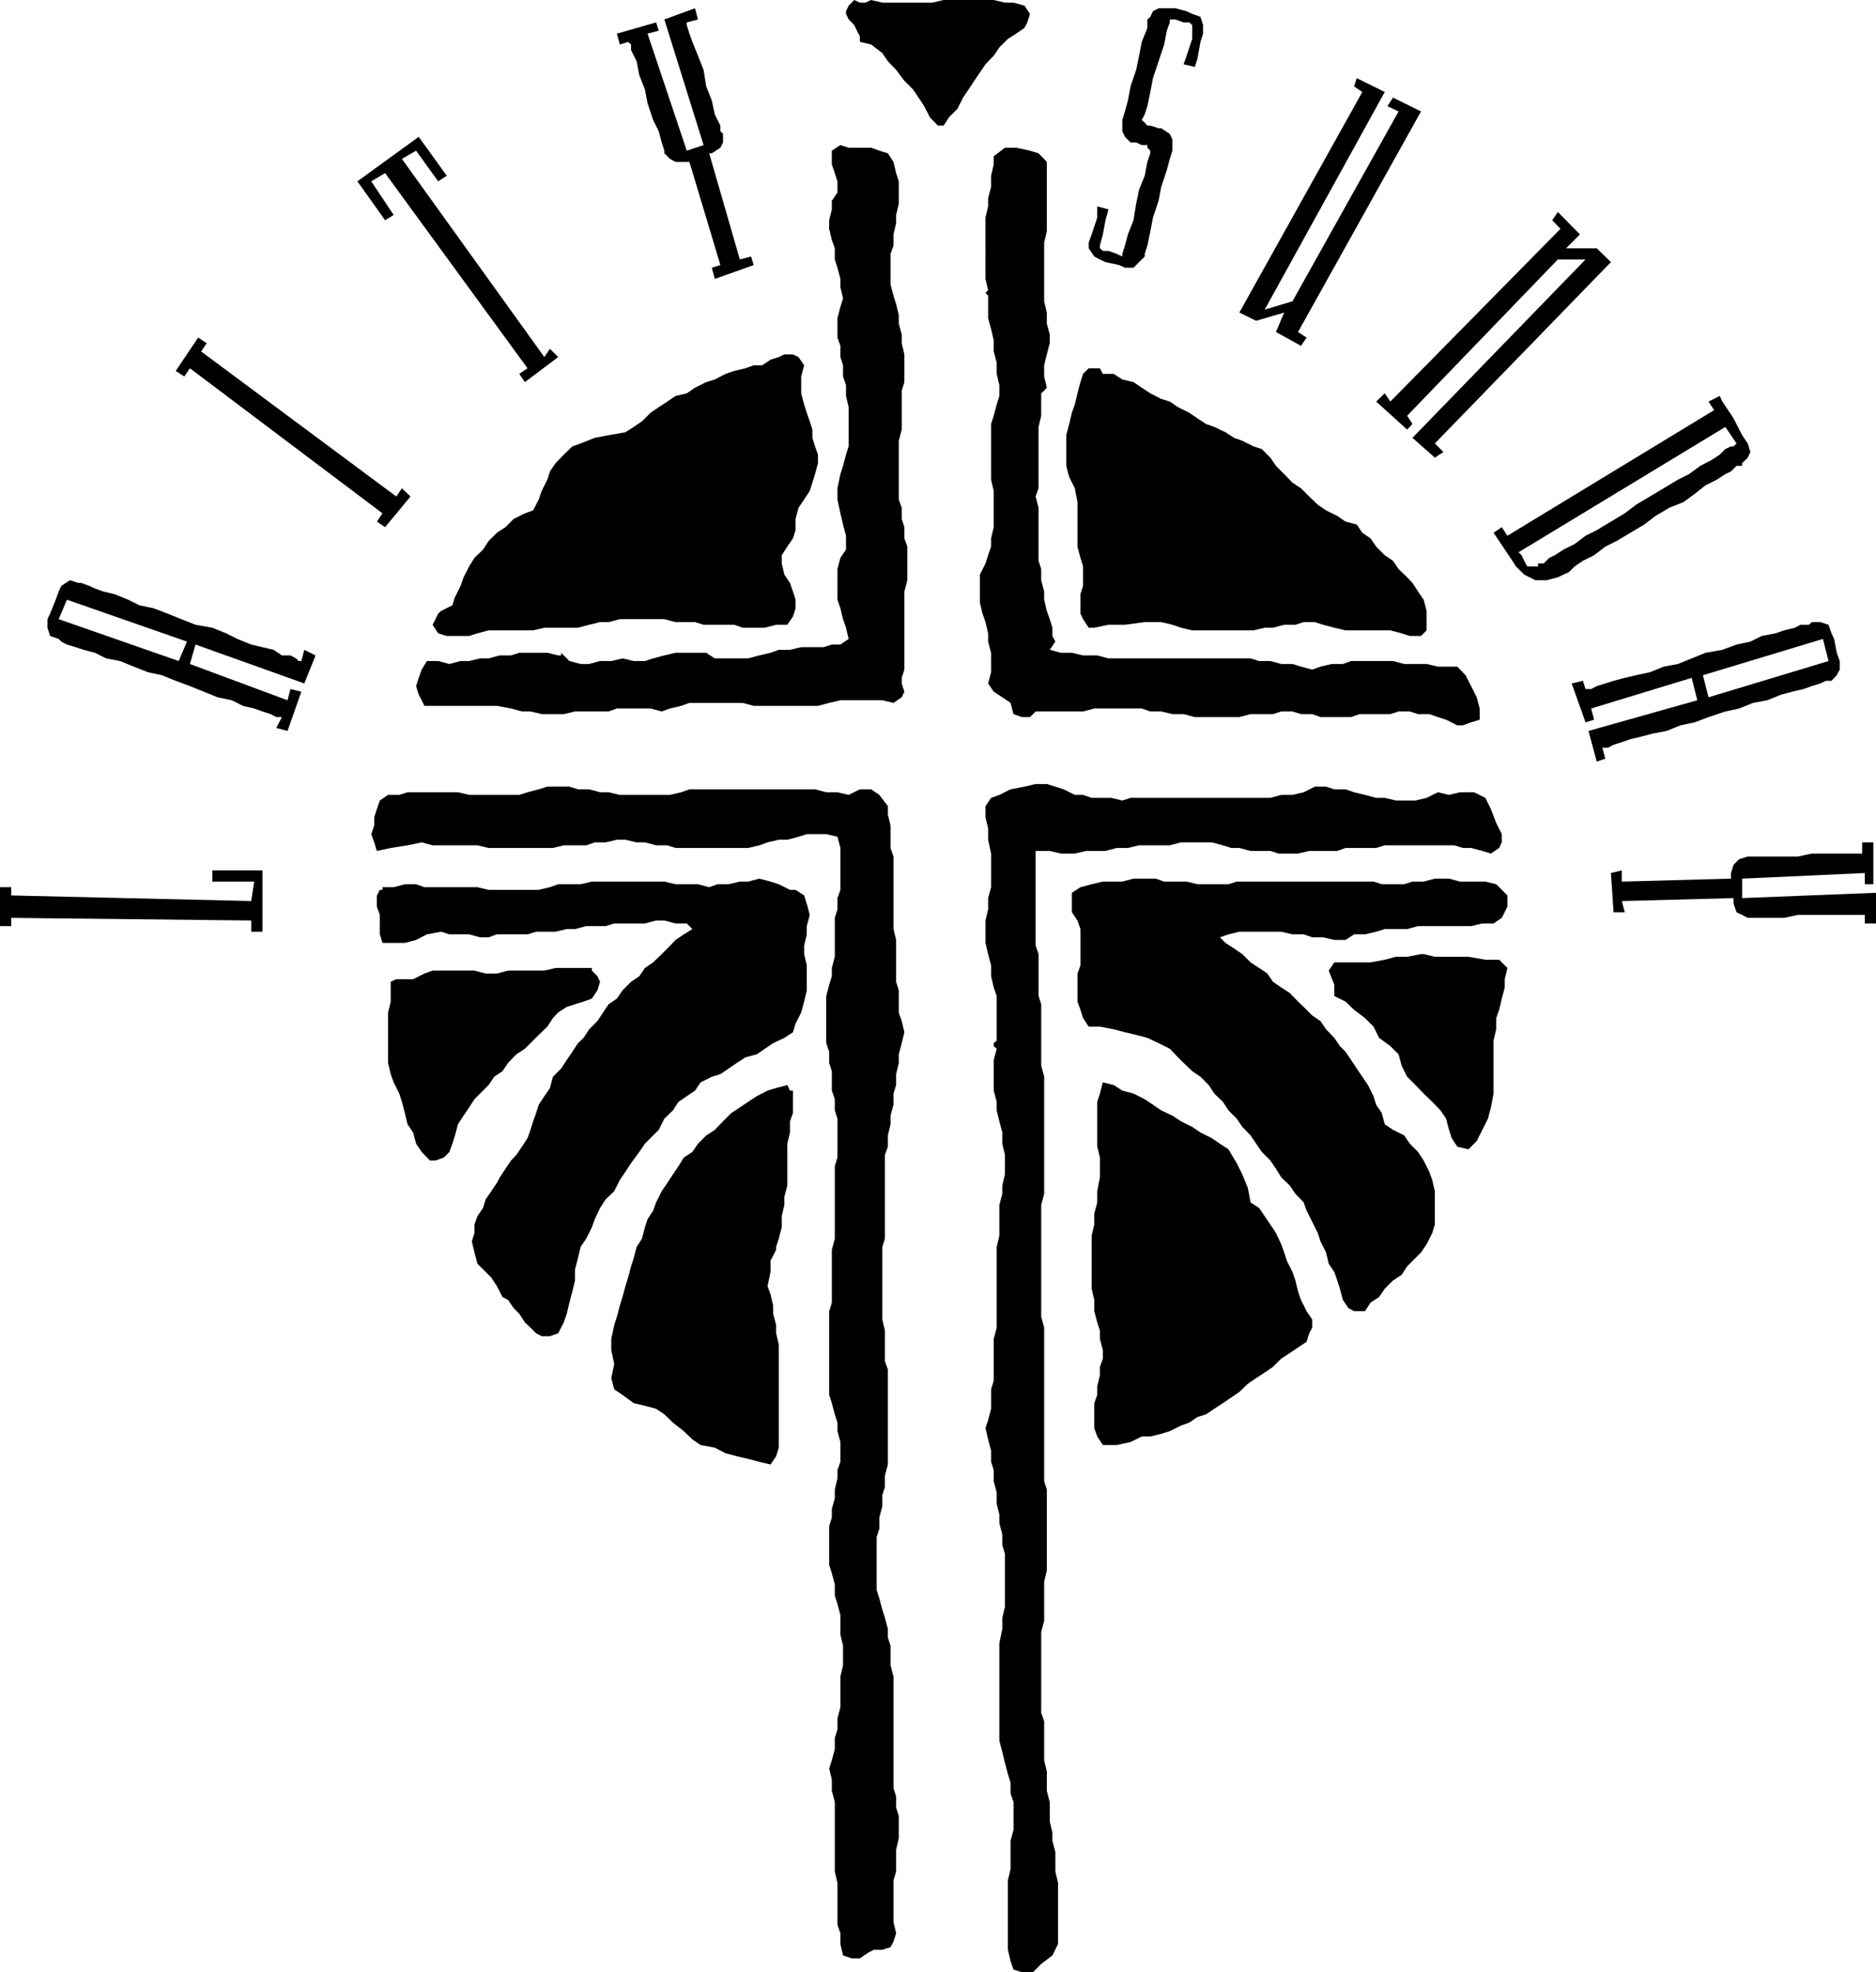
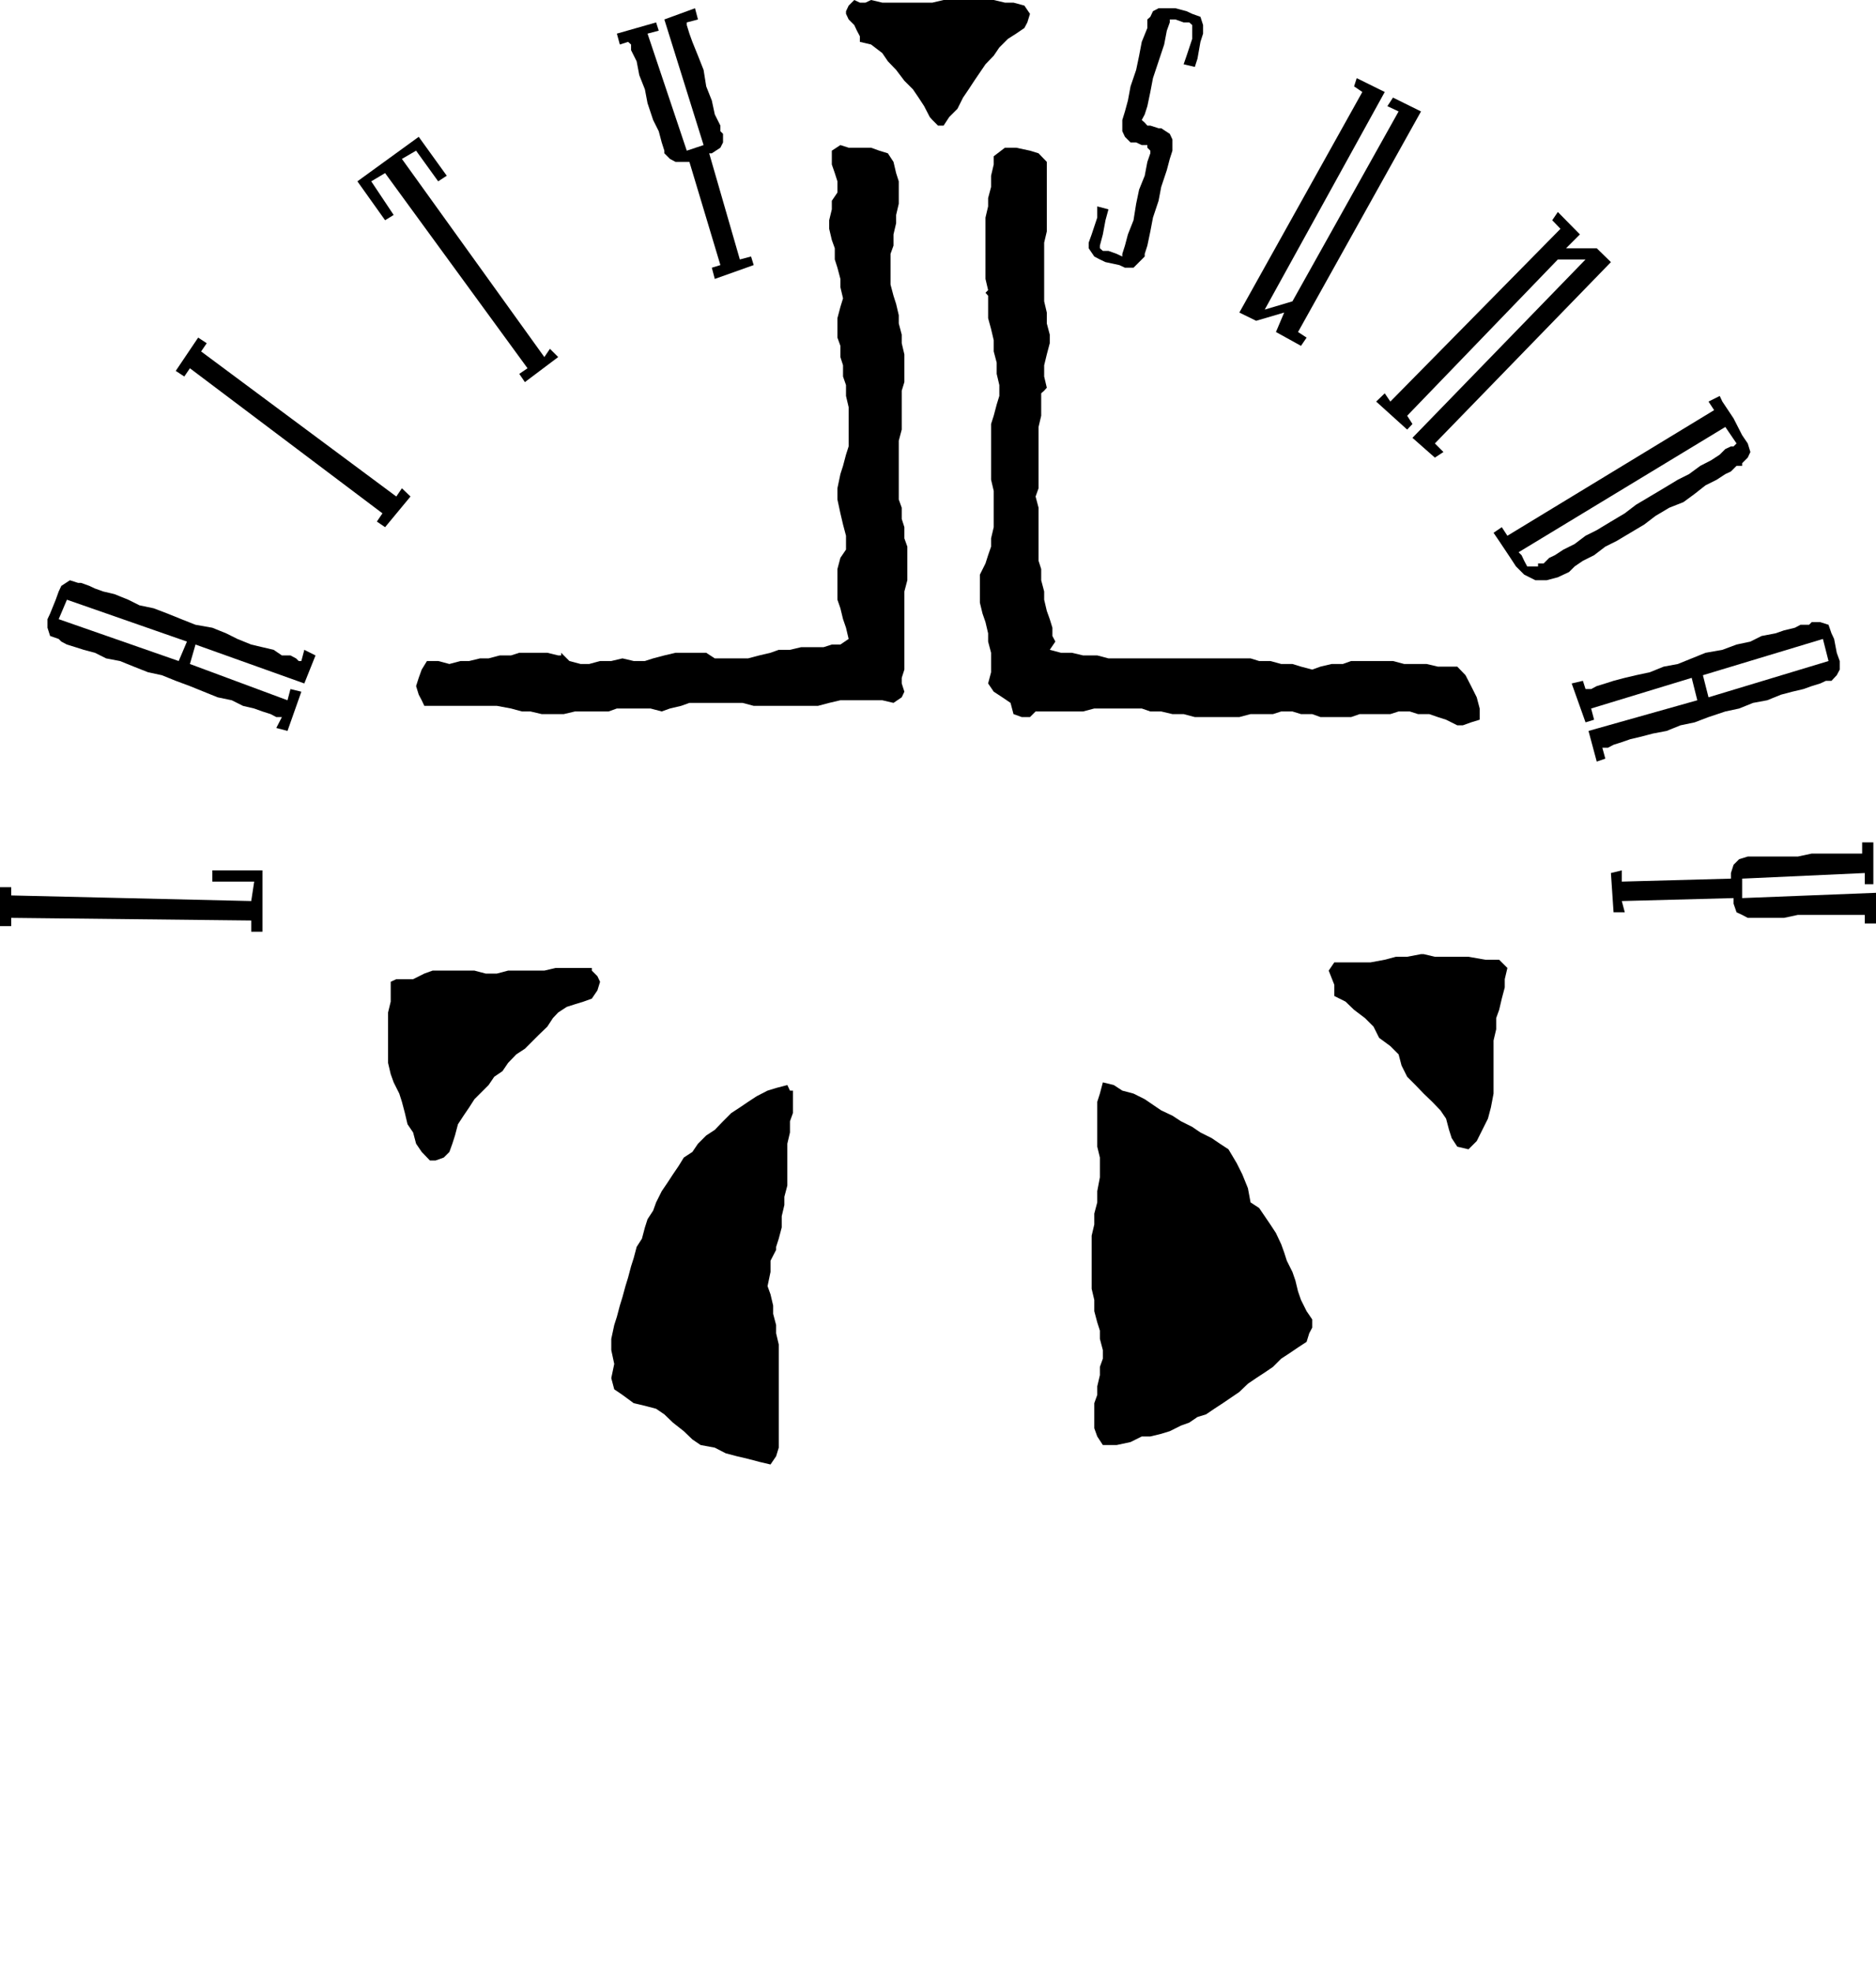
<svg xmlns="http://www.w3.org/2000/svg" width="215.055" height="226.091" fill-rule="evenodd" stroke-linecap="round" preserveAspectRatio="none" viewBox="0 0 5690 5982">
  <style>.pen1{stroke:none}.brush1{fill:#000}</style>
  <path d="m3107 17 17 25-8 26-9 17-25 17-25 16-26 26-17 25-25 26-17 25-17 25-17 26-17 25-17 34-25 25-17 26h-17l-17-17-8-9-17-33-17-26-17-25-26-26-25-33-25-26-17-25-34-26-34-8v-17l-9-17-8-17-17-17-8-17v-8l8-17 17-17 17 8h17l17-8 34 8h152l34-8h152l34 8h26l33 9zm-397 474 8 34 8 25v68l-8 34v25l-8 34v34l-9 25v93l9 34 8 25 8 34v25l9 34v26l8 34v84l-8 26v118l-9 34v178l9 25v34l8 25v34l9 25v102l-9 34v237l-8 25v17l8 25-8 17-25 17-34-8h-127l-34 8-34 9h-195l-34-9h-161l-25 9-34 8-25 9-34-9h-102l-25 9h-102l-34 8h-67l-34-8h-26l-33-9-43-8h-220l-8-17-9-17-8-26 8-25 9-25 16-26h34l34 9 34-9h26l33-8h26l34-9h34l25-8h85l33 8h9v-8l25 25 34 9h26l33-9h34l34-8 34 8h34l25-8 34-9 34-8h93l26 17h101l34-9 34-8 25-9h34l34-8h68l25-8h26l25-17-8-34-9-26-8-33-9-26v-93l9-34 17-25v-42l-9-34-8-34-9-42v-34l9-43 8-25 9-34 8-25v-119l-8-34v-33l-9-26v-34l-8-25v-34l-9-25v-59l9-34 8-26-8-34v-25l-9-34-8-25v-34l-9-25-8-34v-26l8-33v-26l17-25v-34l-8-25-9-26v-42l26-17 25 8h68l25 9 26 8 17 26zm465 0v211l-8 34v178l8 34v33l9 34v26l-9 34-8 33v34l8 34-8 9-9 8v68l-8 34v186l-9 25 9 34v161l8 25v34l9 34v25l8 34 9 25 8 26v25l9 17-17 25 34 9h33l34 8h43l34 9h431l26 8h34l33 9h34l26 8 34 9 25-9 34-8h34l25-9h127l34 9h68l34 8h59l25 26 17 33 17 34 9 34v34l-26 8-25 9h-17l-34-17-25-8-26-9h-34l-25-8h-34l-25 8h-93l-26 9h-93l-25-9h-34l-26-8h-34l-25 8h-68l-34 9h-135l-34-9h-34l-34-8h-33l-26-9h-144l-34 9h-144l-17 17h-25l-25-9-9-34-25-17-26-17-17-25 9-34v-59l-9-34v-25l-8-34-9-26-8-33v-85l17-34 8-25 9-26v-25l8-34v-110l-8-34v-169l8-25 9-34 8-26v-33l-8-34v-34l-9-34v-34l-8-34-9-33v-68l-8-9 8-8-8-34V660l8-34v-25l9-34v-34l8-34v-25l34-26h34l42 9 26 8 25 26z" class="pen1 brush1" />
-   <path d="m2439 1108-9 34v51l9 34 8 25 9 26 8 25v25l8 26 9 25v26l-9 33-8 26-8 25-17 26-17 25-9 34v34l-8 25-17 25-17 26v25l8 34 17 25 9 26 8 25v26l-8 25-17 25h-34l-34 9h-68l-25-9h-93l-26-8h-59l-34-9h-135l-34 9h-26l-33 8-34 9h-102l-34 8h-135l-34 9-25 8h-68l-26-8-17-26 9-17 8-17 9-8 34-17 8-25 17-34 9-26 17-33 16-26 26-25 17-26 25-25 26-17 25-25 34-17 25-9 17-33 9-26 17-34 8-25 17-25 25-26 26-25 25-9 43-17 42-8 51-9 25-16 25-17 26-26 25-17 26-17 25-17 34-8 25-17 34-17 26-8 33-17 26-9 34-8 25-9h26l25-17 25-8 17-8h26l17 8 17 25zm939 26 26 17 34 8 25 17 26 17 33 17 26 8 25 17 34 17 25 17 26 17 25 9 34 16 26 17 25 9 34 17 25 8 26 26 17 25 25 25 25 26 26 17 25 25 26 25 25 17 34 17 25 17 34 9 17 25 25 17 17 25 26 26 25 17 17 25 26 25 16 17 17 26 17 25 9 34v59l-17 17h-34l-25-8-34-9h-136l-34-8-34-9-25-8h-34l-25 8h-34l-34 9h-25l-34 8h-186l-34-8-26-9-34-8h-50l-60 8h-50l-43 9h-17l-17-26-8-17v-59l8-25v-59l-8-26-9-34v-135l-8-42-17-34-9-34v-93l9-34 8-34 9-25 8-34 9-34 8-25 17-17h34l9 17h33zm983 1269 34 8 33-8h43l34 17 17 34 16 42 17 34v25l-8 17-25 17-26-8-34-9h-25l-26-8h-211l-26 8h-93l-25 9h-85l-34 8h-59l-25-8h-60l-34-9h-25l-25-8-34-9h-93l-34 9h-93l-34 8h-34l-34 9h-59l-34 8h-42l-34-8h-43v287l9 26v127l8 25v186l9 34v355l-9 34v339l9 33v466l8 25v246l-8 33v119l-9 34v245l9 26v118l8 34v59l9 34v59l8 34v25l9 34v59l8 34v186l-17 34-34 26-25 25h-34l-25-8-9-26-8-34v-211l8-34v-85l9-34v-84l-9-26v-33l-8-26-9-34-8-33-9-34v-296l9-43v-34l8-33v-161l-8-26v-33l-9-34v-26l-8-33v-34l-9-34v-34l-8-25v-34l-9-34-8-34 8-25 9-34v-59l8-26v-127l9-34v-245l8-34v-93l9-34v-25l8-34v-59l-8-34v-34l-9-34-8-33v-26l-9-34v-93l9-34-9-8v-9l9-8v-135l-9-26-8-34v-33l-9-34-8-34v-68l8-34v-34l9-33v-102l-9-42v-34l-8-34v-34l17-25 25-9 34-17 42-8 34-8h34l26 8 25 8 34 17h25l26 9h59l34 8 25-8h424l33-9h34l34-8 34-17h34l25 8h34l26 9 33 8 34 9h26l34 8h59l34-8 34-17zm-1668 42v26l8 33v68l9 26v220l8 33v127l8 26v67l9 26 8 34-8 33-9 34v26l-8 34v33l-8 26v34l-9 33v26l-8 34v34l-9 25v254l-8 25v220l8 34v93l9 25v288l-9 34v34l-8 25v34l-9 34v34l-8 25v161l8 25 9 34 8 25 9 34v26l8 25v59l9 34v339l8 25v34l8 25v68l-8 34v67l-8 26v127l8 34-8 25-9 17-25 8h-26l-17 9-25 17h-25l-26-9-8-34v-33l-9-26v-127l-8-34v-211l-9-34v-34l-8-34 8-25 9-34v-34l8-25v-34l9-34v-93l8-34v-59l-8-34v-59l-9-34-8-25v-34l-9-34-8-25v-119l8-25v-26l9-33v-26l8-34v-25l9-25v-60l-9-33v-26l-8-25-9-34-8-25v-254l8-26v-160l9-34v-220l8-26v-118l-8-25v-34l-9-26v-59l-8-25v-34l-9-26v-143l9-34 8-26v-25l9-34v-118l8-26v-34l9-25v-127l-9-34-34-8h-59l-25 8-34 9h-26l-34 8-25 9-34 8h-220l-25-8h-34l-34-9h-25l-34-8h-26l-34 8h-33l-26 9h-68l-33 8h-195l-34-8h-136l-33-9-43 9-51 8-42 9-8-26-9-25 9-26v-25l8-25 9-26 25-17h34l25-8h153l34 8h152l25-8 34-9 26-8h67l26 8h34l33 9h26l34 8h152l34-8 25-9h381l34 9h34l34 8 34-17h34l25 17 26 34z" class="pen1 brush1" />
-   <path d="M4572 2716v34l-17 34-25 17h-34l-34 8h-161l-33 9h-68l-26 8-34 8h-33l-26 17h-34l-34-8h-33l-26-9h-34l-34-8h-127l-33 8-26 9 17 17 26 17 25 17 25 25 26 17 25 17 17 25 25 17 26 17 25 26 17 16 26 26 25 17 17 25 25 26 17 25 17 17 17 25 17 26 17 25 17 25 17 34 8 26 17 25 9 34 25 17 34 17 17 25 25 25 17 26 17 34 9 25 8 34v101l-8 26-17 34-17 25-17 17-25 25-17 26-26 17-25 25-17 25-26 17-17 26h-33l-17-9-17-25-9-34-8-25-9-26-17-25-8-34-17-34-8-25-17-34-17-34-9-25-25-26-17-25-26-25-16-26-17-25-26-26-17-25-17-25-25-26-17-25-25-25-17-26-26-25-17-26-25-25-25-17-26-25-17-17-25-26-34-17-34-16-34-9-34-8-34-9-42-8h-34l-17-26-8-25-9-25v-85l9-25v-110l-9-26-17-25v-59l26-17 34-9 34-8h59l34-9h67l26 9h68l33 8h94l25-8h415l25 8h68l25-8h34l34-9h43l33 9h77l33 8 9 9 17 17 8 8zm-2159-17 26 17 8 25 9 34-9 34v25l-8 34v26l8 34v76l-8 34-9 33-17 34-8 26-26 17-34 16-25 17-25 17-34 9-26 17-25 17-25 17-26 8-34 17-17 25-25 17-25 17-17 26-26 25-17 34-17 17-25 25-17 25-25 34-17 26-17 25-17 34-26 25-17 26-16 34-9 25-17 34-17 25-8 34-9 34v34l-8 33-9 34-8 34-9 26-17 33-25 9h-25l-17-9-17-17-17-16-17-26-17-17-17-25-17-9-17-33-17-26-17-17-25-25-9-34-8-34 8-25v-26l9-25 17-25 8-26 17-25 17-25 9-17 17-26 17-25 16-17 17-25 17-26 9-25 8-26 9-25 8-25 17-26 17-25 9-34 25-25 17-26 17-25 17-26 17-16 17-26 25-25 17-26 17-25 25-17 17-25 26-26 25-17 17-25 25-17 26-25 17-17 25-26 25-17 26-16-9-9-8-8h-34l-34-9h-25l-34 9h-93l-26 8h-59l-34 9h-25l-34 8h-59l-26 8h-93l-25 9h-26l-33-9h-60l-25-8-43 8-33 17-34 9h-68l-8-26v-59l-9-25v-34l9-17h8v-8h34l34-9h34l25 9h161l34 8h152l34-8 25-9h68l34-8h220l34 8h68l34 9 25-9h34l34-8h25l34-9 34 9 25 8 34 17h17z" class="pen1 brush1" />
  <path d="m4547 2911 25 25-8 34v25l-9 34-8 34-9 25v34l-8 34v161l-8 42-9 34-17 34-17 34-25 25-34-8-17-26-8-25-9-34-17-25-25-26-26-25-25-26-25-25-17-34-9-34-25-25-34-25-17-34-26-26-33-25-26-25-34-17v-34l-17-43 17-25h110l43-8 34-9h34l42-8h8l34 8h102l51 9h42zm-2727 67-8 26-17 25-25 9-26 8-25 8-26 17-16 17-17 26-26 25-17 17-25 25-26 17-25 26-17 25-25 17-17 25-26 26-17 17-16 25-17 25-17 26-9 34-8 25-9 25-17 17-25 9h-17l-25-26-17-25-9-34-17-25-8-34-9-34-8-25-17-34-9-25-8-34v-153l8-33v-60l17-8h51l34-17 25-9h127l34 9h34l34-9h110l34-8h110v8l17 17 8 17zm1906 508 25 42 17 34 17 42 8 43 26 17 17 25 17 25 17 26 16 34 9 25 8 25 17 34 9 26 8 33 9 26 17 34 17 25v25l-9 17-8 26-26 17-25 17-26 17-25 25-25 17-26 17-25 17-26 25-25 17-25 17-26 17-25 17-26 8-25 17-25 9-34 17-26 8-33 8h-26l-34 17-42 9h-42l-17-26-9-25v-76l9-25v-26l8-34v-25l9-25v-26l-9-34v-25l-8-25-9-34v-34l-8-34v-161l8-34v-33l9-34v-34l8-42v-60l-8-33v-136l8-25 9-34 33 8 26 17 34 9 34 17 25 17 25 17 34 16 26 17 34 17 25 17 34 17 25 17 26 17zm-1321-178v68l-9 25v34l-8 34v127l-9 34v25l-8 34v34l-9 34-8 25v9l-17 33v34l-9 43 9 25 8 34v25l9 34v25l8 34v313l-8 26-17 25-34-8-34-9-34-8-34-9-33-17-43-8-25-17-26-25-33-26-26-25-25-17-34-9-34-8-34-25-25-17-9-34 9-43-9-42v-34l9-42 8-25 9-34 8-26 9-33 8-26 9-34 8-25 9-34 16-25 9-34 8-25 17-26 9-25 17-34 17-25 17-26 17-25 16-26 26-17 17-25 25-25 26-17 25-26 25-25 26-17 25-17 26-17 33-17 26-8 34-9 8 17h9zM796 2826h-34v-34l-728-8v25H0v-118h34v25l728 17 9-59H644v-34h152v186zm127-753-330-118-17 59 296 110 9-34 33 8-42 119-34-9 17-33h-17l-17-9-25-8-25-9-34-8-34-17-43-9-42-17-42-17-43-16-42-17-42-9-43-17-42-17-42-8-34-17-34-9-25-8-26-8-17-9-8-8-26-9-8-25v-26l8-17 17-42 9-25 8-17 26-17 25 8h9l25 9 17 8 25 9 34 8 42 17 34 17 43 9 42 16 42 17 43 17 51 9 42 17 34 17 42 17 34 8 34 8 25 17h26l17 9 8 8h8l9-34 34 17-34 85zm-720-254-25 59 364 127 25-59-364-127zm965-220-25-17 17-25-584-440-17 25-26-17 68-101 26 17-17 25 592 440 17-25 26 25-77 93zm161-1049-67-93-43 25 432 601 17-25 25 25-101 76-17-25 25-17-432-592-42 25 68 102-26 16-84-118 186-135 85 118-26 17zm754-482v8l8 26 9 25 17 42 17 43 8 50 17 43 9 42 17 34v17l8 8v26l-8 16-26 17h-8l93 322 34-9 8 26-118 42-9-34 26-8-94-313h-42l-17-9-17-17v-8l-8-25-9-34-17-34-17-51-8-42-17-43-8-42-17-34v-17l-9-8-25 8-9-33 119-34 8 25-34 9 119 355 51-17-119-381 93-34 9 34-34 9zm1329 744-17-8-42-9-17-8-17-9-17-25v-17l9-25 17-51v-34l34 9-9 33-8 43-9 34v8l9 8h17l25 9 17 8v-8l8-25 9-34 17-43 8-50 9-43 17-42 8-42 9-26v-8l-9-9v-8h-17l-17-8h-17l-17-17-8-17v-34l8-26 9-33 8-43 17-50 9-43 8-42 17-42V59l9-8 8-17 17-9h51l34 9 17 8 25 9 8 25v26l-8 25-9 51-8 25-34-8 9-26 17-51V76l-9-8h-17l-25-9h-17v9l-9 25-8 42-17 51-17 51-8 42-9 43-8 25-9 17 9 8 8 9h9l25 8h8l26 17 8 17v34l-8 25-9 34-17 51-8 42-17 51-8 42-9 43-8 25v8l-17 17-17 17h-26zm458 195 25-59-85 25-51-25 373-669-25-17 8-25 85 42-364 660 84-25 322-576-34-16 17-26 85 42-373 669 26 17-17 25-76-42zm414 321 525-541h-84l-457 474 16 25-16 17-94-85 26-25 17 25 516-524-25-26 17-25 67 68-42 42h93l43 42-534 550 26 26-26 17-68-60zm314 390-17-26-34-51-17-25 25-17 17 26 627-381-17-26 34-17 8 17 34 51 26 51 17 25 8 26-8 17-17 17v8h-17l-17 17-17 8-26 17-34 17-33 26-34 25-43 17-42 25-34 26-42 25-42 25-34 17-34 26-34 17-25 17-17 17-17 8-17 8-34 9h-34l-34-17-25-25zm669-373-34-50-627 380 9 9 8 17 9 17h33v-9h17l17-17 17-8 26-17 34-17 33-25 34-17 43-26 42-25 34-26 42-25 42-25 43-26 34-17 34-25 33-17 26-17 17-17 17-8h8l9-9zm-449 872 330-93-17-68-305 93 9 34-26 8-42-118 34-8 8 25h17l17-9 26-8 25-8 34-9 34-8 42-9 42-17 43-8 42-17 42-17 51-9 43-16 42-9 34-17 42-8 26-9 33-8 17-9h26l8-8h26l25 8 9 26 8 17 8 42 9 25v26l-9 17-16 17h-17l-17 8-26 8-25 9-34 8-34 9-42 17-43 8-42 17-42 9-51 17-42 16-43 9-42 17-42 8-34 9-34 8-26 9-25 8-17 9h-17l9 33-26 9-25-93zm728-212-17-67-364 110 17 67 364-110zm110 770h-203l-42 9h-110l-17-9-17-8-9-26v-17l-339 9 9 34h-34l-8-119 33-8v34l331-9v-17l8-25 17-17 26-8h152l42-9h153v-34h34v127h-26v-34l-372 17v59l406-16v93h-34v-26z" class="pen1 brush1" />
</svg>